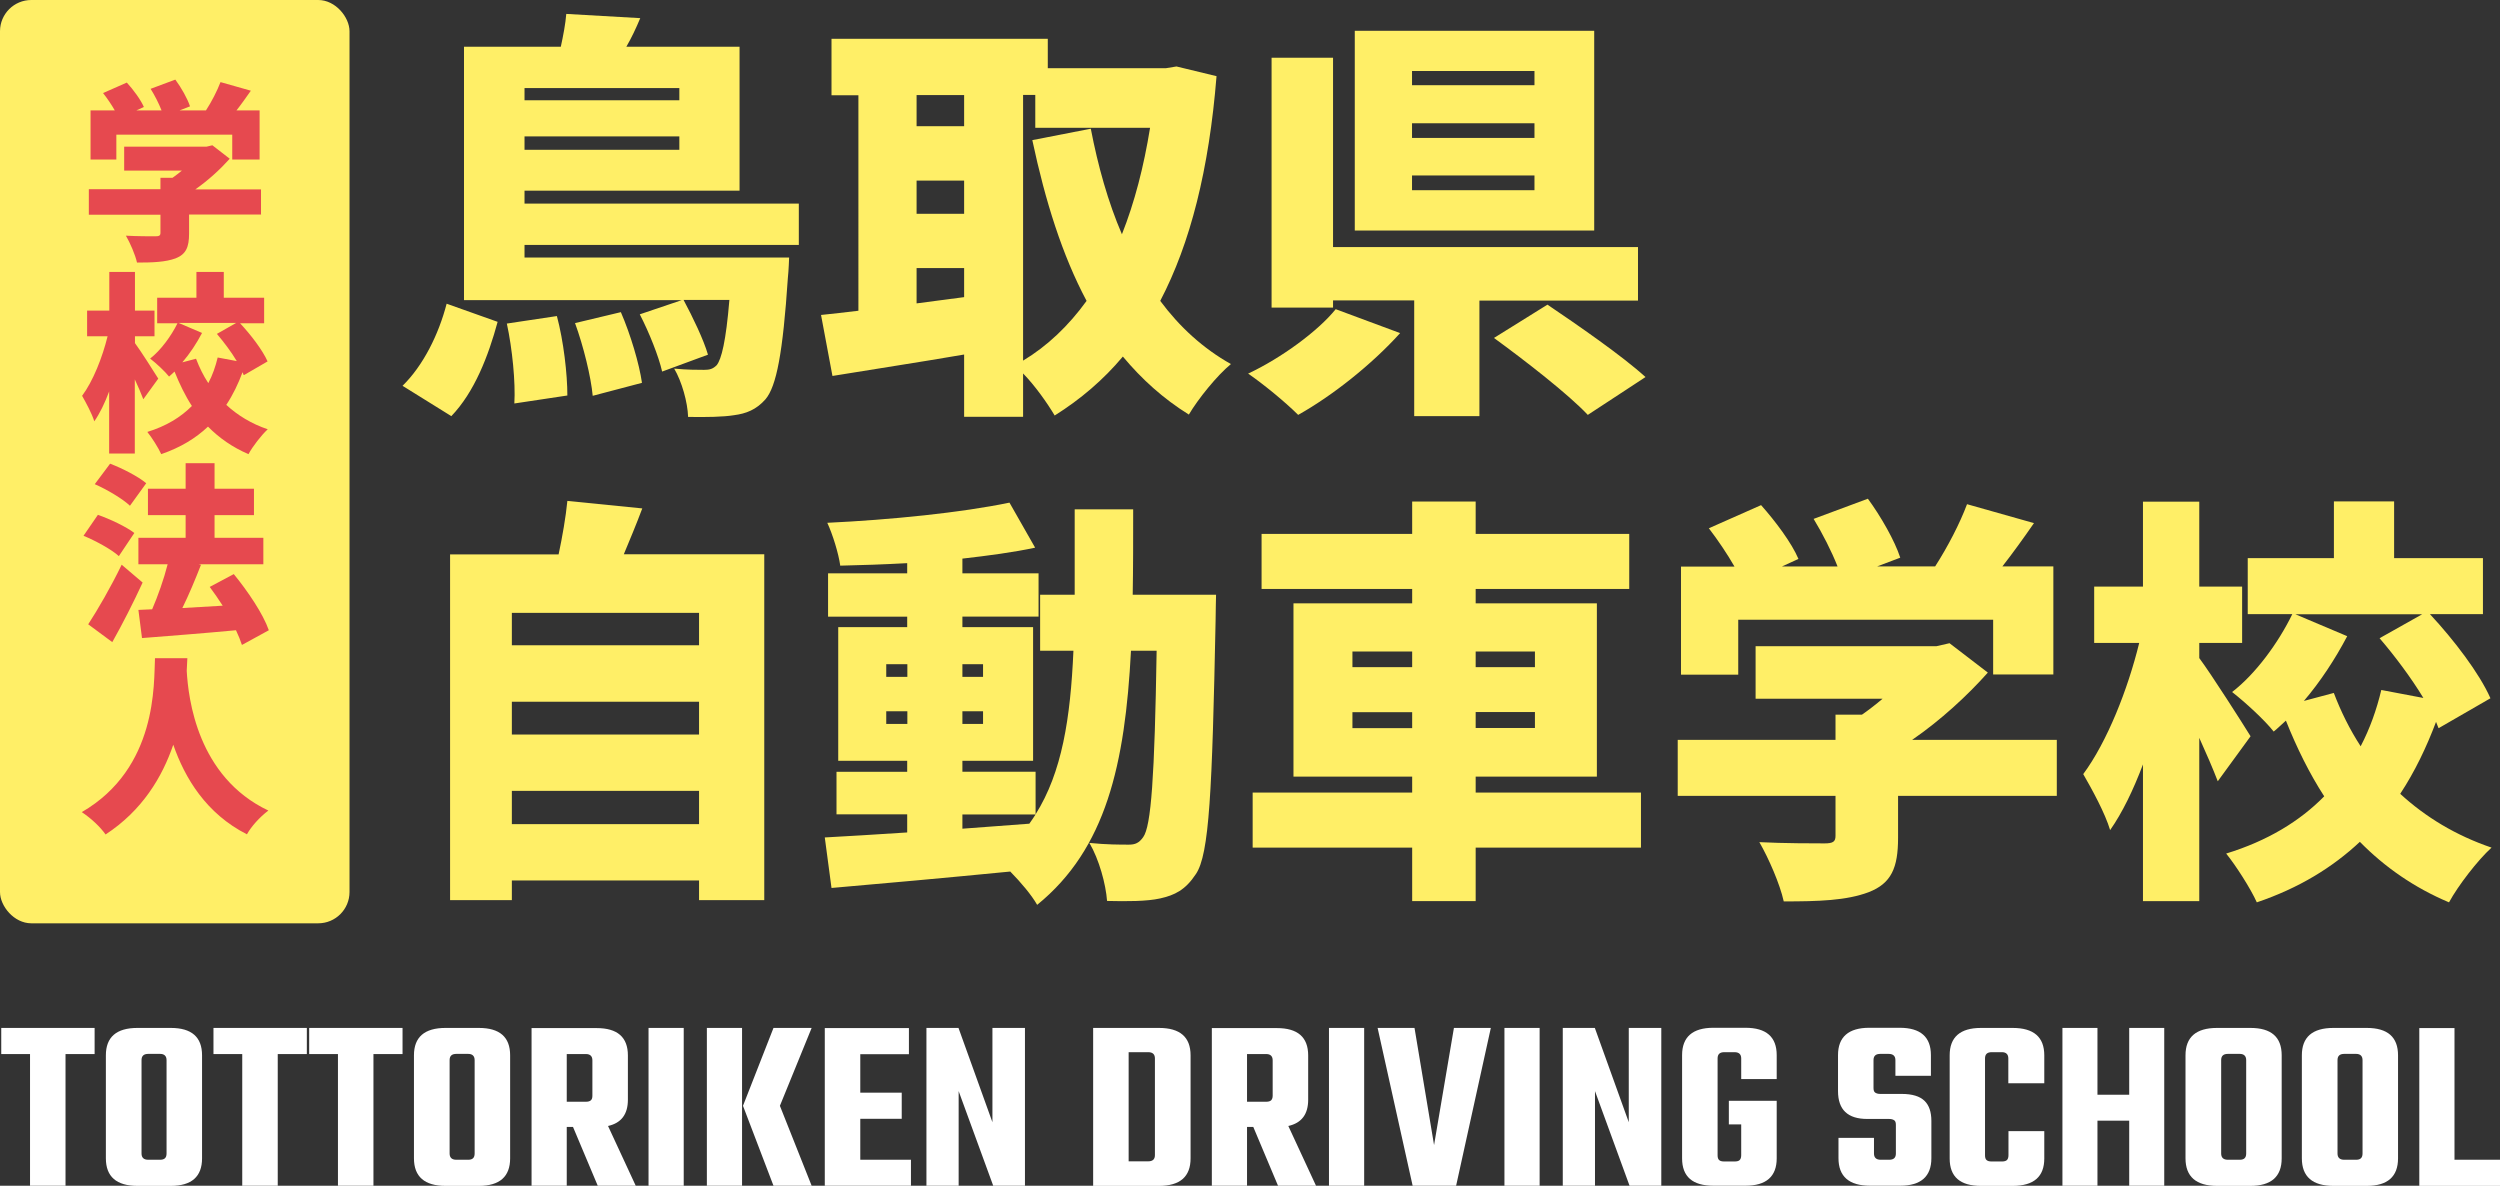
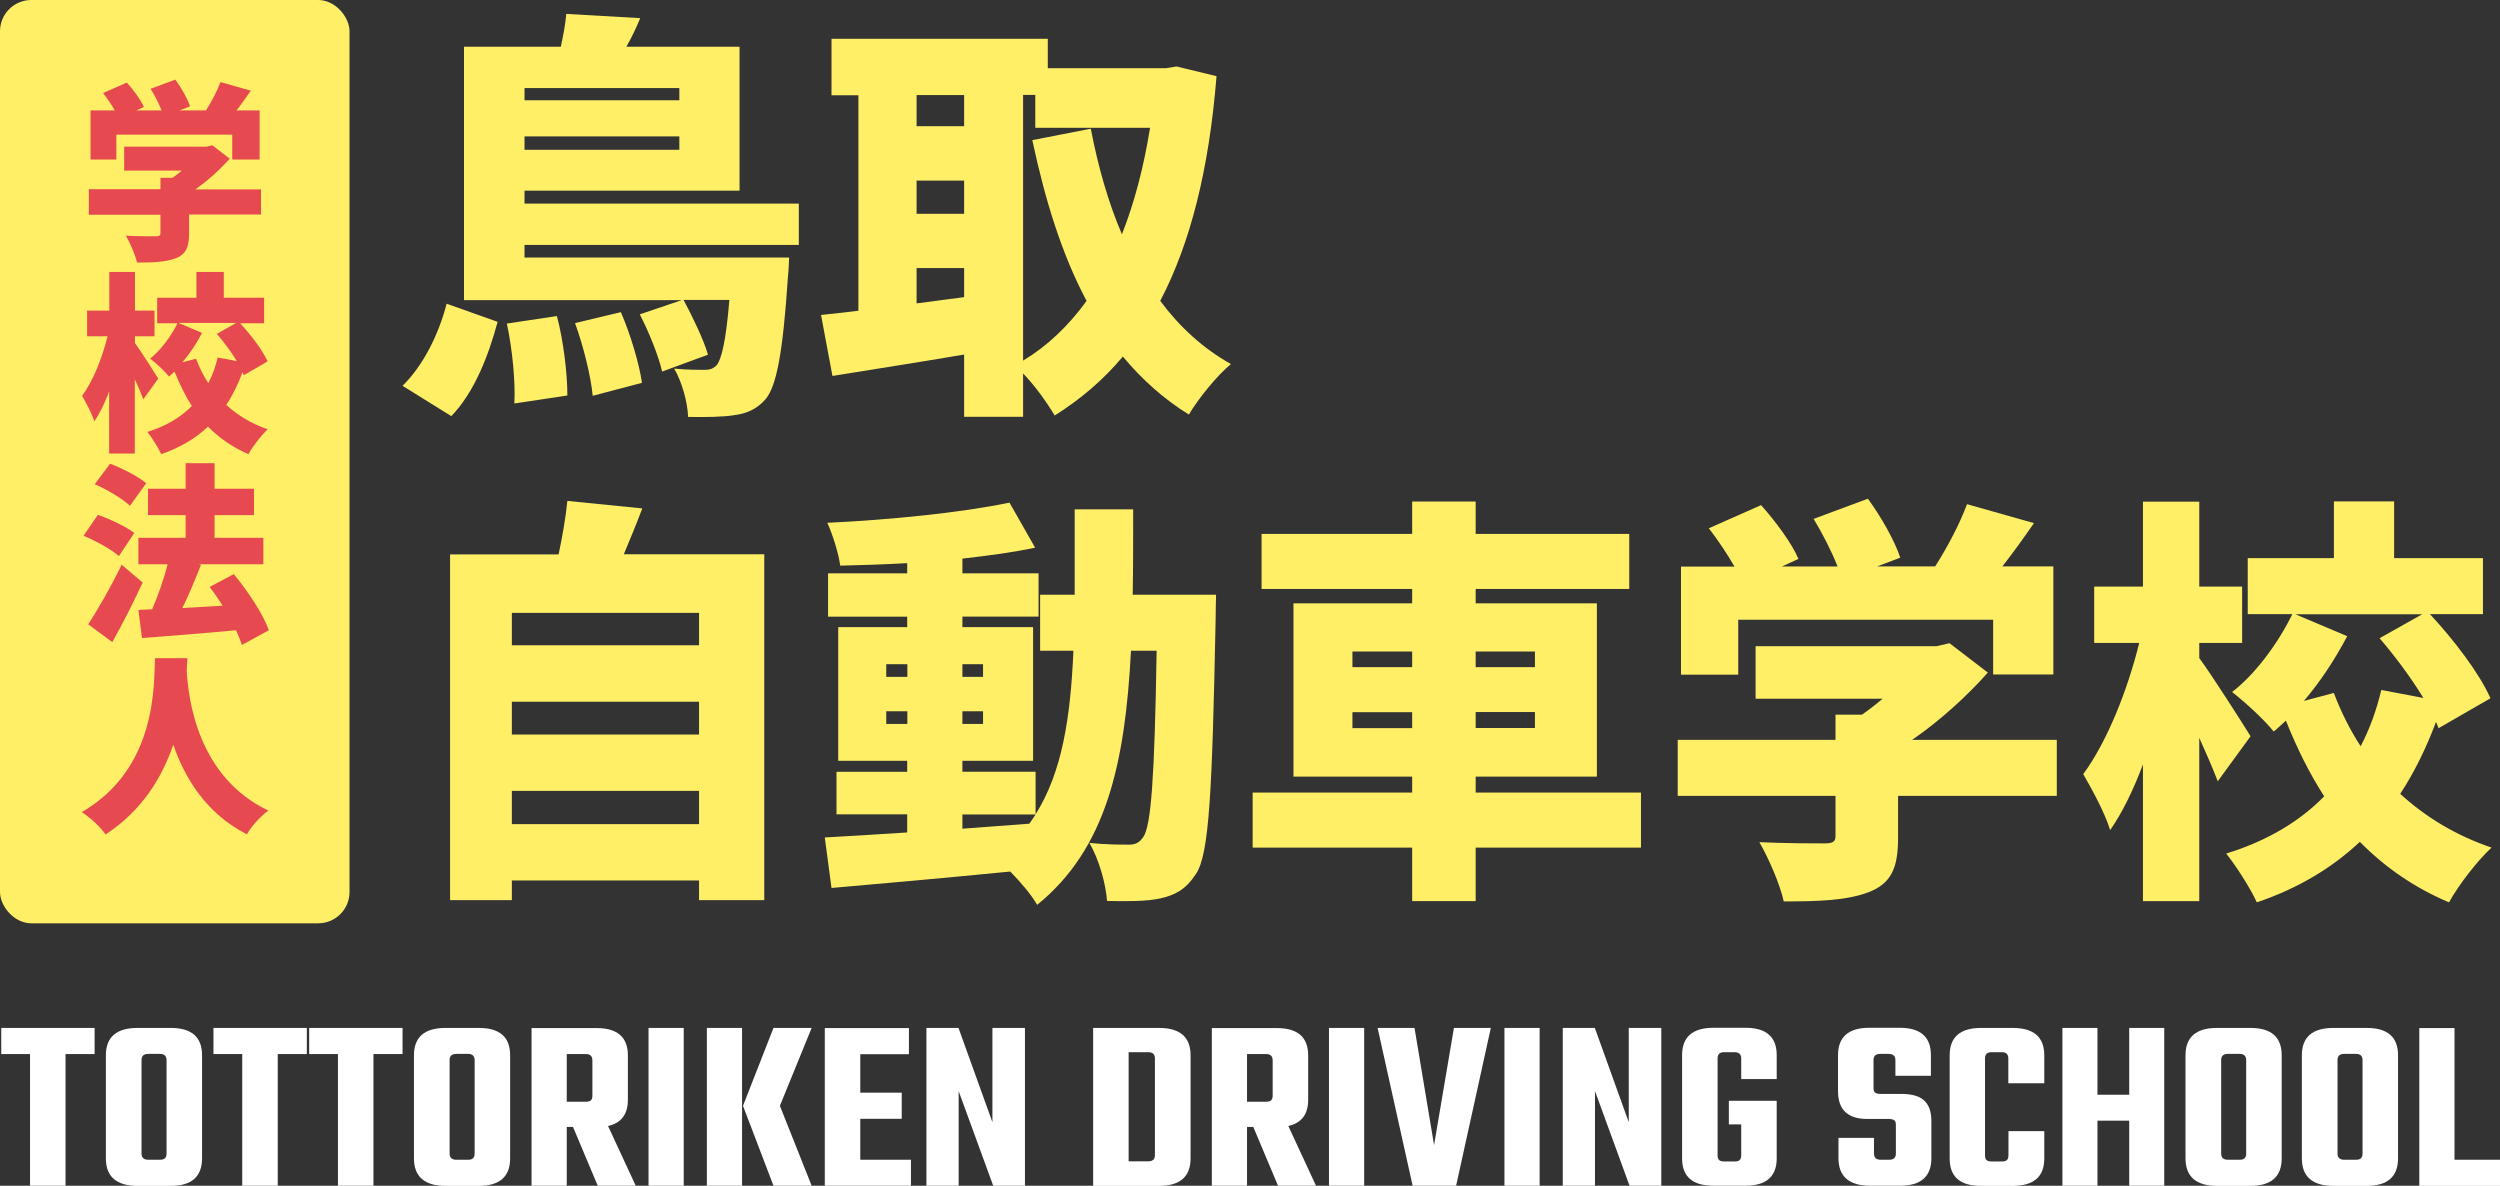
<svg xmlns="http://www.w3.org/2000/svg" id="_イヤー_2" width="159.86" height="75.82" viewBox="0 0 159.86 75.82">
  <rect x="0" y="0" width="159.86" height="75.82" fill="#333333" stroke="none" />
  <defs>
    <style>.cls-1{fill:#fff;}.cls-2{fill:#ffef67;}.cls-3{fill:#e6494f;}</style>
  </defs>
  <g id="_定デザイン">
    <g>
      <g>
        <path class="cls-2" d="M25.74,24.67c1.32-1.29,2.31-3.28,2.82-5.25l3.26,1.16c-.59,2.18-1.48,4.49-2.96,6.03l-3.12-1.94Zm7.8-9.01v.81h16.92s-.03,.86-.08,1.29c-.32,4.82-.73,6.94-1.43,7.77-.59,.67-1.24,.92-2.02,1.02-.67,.11-1.75,.13-2.93,.11-.03-.94-.4-2.26-.89-3.09,.81,.08,1.51,.08,1.91,.08,.35,0,.56-.05,.81-.3,.3-.38,.59-1.51,.81-4.17h-2.93c.59,1.1,1.29,2.56,1.56,3.5l-2.93,1.08c-.22-.97-.83-2.5-1.43-3.66l2.69-.91h-13.93V2.99h6.19c.16-.73,.3-1.48,.35-2.1l4.73,.27c-.27,.65-.56,1.26-.89,1.83h7.24V12.19h-13.75v.83h17.54v2.64h-17.54Zm2.07,4.55c.43,1.61,.67,3.71,.67,5.08l-3.39,.51c.08-1.35-.13-3.5-.48-5.11l3.2-.48Zm-2.07-14.58v.78h9.9v-.78h-9.9Zm9.9,3.95v-.86h-9.9v.86h9.9Zm-3.74,10.38c.62,1.43,1.18,3.31,1.35,4.52l-3.15,.83c-.11-1.21-.59-3.17-1.13-4.65l2.93-.7Z" />
        <path class="cls-2" d="M77.79,4.87c-.48,5.97-1.67,10.68-3.6,14.37,1.24,1.67,2.74,3.04,4.52,4.04-.89,.73-2.1,2.23-2.69,3.23-1.64-1.02-3.01-2.26-4.22-3.71-1.24,1.48-2.69,2.72-4.36,3.77-.48-.81-1.26-1.91-2.02-2.69v2.77h-3.77v-3.98c-2.96,.51-6,.97-8.42,1.37l-.73-3.9c.73-.08,1.53-.16,2.39-.27V6.09h-1.72V2.48h13.83v1.88h7.56l.67-.11,2.56,.62Zm-19.18,1.21v1.99h3.04v-1.99h-3.04Zm0,7.59h3.04v-2.12h-3.04v2.12Zm3.04,5.33v-1.86h-3.04v2.26l3.04-.4Zm3.77,4.06c1.56-.94,2.91-2.23,4.06-3.82-1.56-2.93-2.64-6.38-3.47-10.28l3.74-.73c.46,2.39,1.1,4.68,1.99,6.75,.81-2.04,1.4-4.33,1.8-6.81h-7.34v-2.1h-.78V23.06Z" />
-         <path class="cls-2" d="M89.52,21.31c-1.8,1.99-4.3,3.98-6.51,5.22-.83-.83-2.29-2.02-3.2-2.64,2.13-1,4.47-2.72,5.6-4.12l4.12,1.53Zm5.08-2.1v7.4h-4.17v-7.4h-5.19v.46h-3.93V3.69h3.93V15.8h19.5v3.42h-10.14Zm7.34-4.47h-15.31V1.97h15.31V14.75Zm-3.82-10.2h-7.83v.91h7.83v-.91Zm0,3.34h-7.83v.94h7.83v-.94Zm0,3.34h-7.83v.94h7.83v-.94Zm.83,8.26c1.91,1.29,4.79,3.28,6.27,4.63l-3.69,2.42c-1.24-1.32-4.01-3.47-6-4.92l3.42-2.13Z" />
        <path class="cls-2" d="M48.87,35.45v22.11h-4.17v-1.26h-11.97v1.26h-3.95v-22.11h6.94c.24-1.13,.46-2.39,.56-3.42l4.79,.48c-.38,1.02-.81,2.04-1.18,2.93h8.99Zm-16.14,3.74v2.07h11.97v-2.07h-11.97Zm0,5.68v2.1h11.97v-2.1h-11.97Zm11.97,7.83v-2.13h-11.97v2.13h11.97Z" />
        <path class="cls-2" d="M77.76,38.03s-.03,1.21-.03,1.67c-.22,10.89-.4,14.93-1.26,16.19-.67,1.02-1.35,1.35-2.29,1.56-.86,.19-2.1,.19-3.39,.16-.08-1.08-.51-2.66-1.13-3.71,1.08,.11,1.99,.11,2.53,.11,.4,0,.65-.11,.91-.48,.51-.7,.73-3.85,.86-11.92h-1.64c-.38,7.26-1.59,12.67-6,16.25-.35-.62-1.05-1.45-1.72-2.13-4.09,.4-8.29,.78-11.43,1.05l-.43-3.23c1.48-.08,3.28-.19,5.27-.32v-1.16h-4.52v-2.72h4.52v-.7h-4.41v-8.55h4.41v-.67h-5.06v-2.77h5.06v-.65c-1.45,.08-2.91,.13-4.28,.16-.11-.78-.48-1.99-.83-2.74,4.04-.19,8.58-.65,11.65-1.29l1.64,2.88c-1.4,.3-2.99,.51-4.65,.7v.94h4.87v2.77h-4.87v.67h4.52v8.55h-4.52v.7h4.68v2.72c1.69-2.69,2.23-6.13,2.42-10.46h-2.13v-3.58h2.21v-5.46h3.74c0,1.91,0,3.74-.03,5.46h5.33Zm-21.09,5.25h1.35v-.81h-1.35v.81Zm1.35,3.01v-.81h-1.35v.81h1.35Zm3.52-3.82v.81h1.32v-.81h-1.32Zm1.32,3.01h-1.32v.81h1.32v-.81Zm-1.32,7.51l4.28-.32c.13-.19,.27-.38,.4-.59h-4.68v.91Z" />
        <path class="cls-2" d="M104.93,54.2h-10.57v3.42h-4.06v-3.42h-10.2v-3.52h10.2v-1.02h-7.59v-11.08h7.59v-.92h-9.63v-3.52h9.63v-2.07h4.06v2.07h9.82v3.52h-9.82v.92h7.75v11.08h-7.75v1.02h10.57v3.52Zm-18.45-11.54h3.82v-1h-3.82v1Zm3.82,3.9v-1.02h-3.82v1.02h3.82Zm4.06-4.9v1h3.79v-1h-3.79Zm3.79,3.87h-3.79v1.02h3.79v-1.02Z" />
        <path class="cls-2" d="M131.51,50.89h-10.14v2.69c0,1.91-.43,2.91-1.88,3.47-1.43,.54-3.23,.59-5.43,.59-.24-1.1-.97-2.77-1.56-3.79,1.51,.08,3.63,.08,4.17,.08s.7-.11,.7-.48v-2.56h-10.09v-3.58h10.09v-1.61h1.69c.46-.32,.91-.67,1.32-1.02h-8.12v-3.36h11.57l.83-.19,2.45,1.88c-1.32,1.48-3.01,3.04-4.84,4.3h9.25v3.58Zm-20.36-7.75h-3.66v-6.91h3.42c-.46-.81-1.08-1.72-1.64-2.45l3.34-1.48c.91,1.02,1.96,2.42,2.39,3.44l-1.05,.48h3.55c-.38-.97-.97-2.12-1.53-3.04l3.47-1.29c.83,1.13,1.72,2.69,2.07,3.77l-1.48,.56h3.71c.81-1.26,1.59-2.77,2.04-3.98l4.28,1.21c-.67,.97-1.35,1.91-2.02,2.77h3.26v6.91h-3.85v-3.5h-16.3v3.5Z" />
        <path class="cls-2" d="M141.81,49.95c-.3-.78-.73-1.78-1.18-2.77v10.44h-3.6v-8.74c-.62,1.64-1.32,3.09-2.1,4.2-.32-1.08-1.16-2.61-1.72-3.58,1.53-2.07,2.85-5.41,3.58-8.39h-2.88v-3.6h3.12v-5.43h3.6v5.43h2.74v3.6h-2.74v.97c.75,1,2.82,4.25,3.28,5l-2.1,2.88Zm14.12-3.39l-.16-.4c-.62,1.64-1.35,3.17-2.29,4.6,1.61,1.48,3.55,2.66,5.84,3.44-.89,.81-2.13,2.42-2.72,3.5-2.23-.94-4.12-2.26-5.7-3.87-1.75,1.64-3.9,2.96-6.59,3.87-.4-.89-1.35-2.37-1.96-3.12,2.64-.81,4.71-2.07,6.27-3.66-.94-1.45-1.75-3.09-2.45-4.84-.27,.24-.51,.48-.78,.7-.59-.75-1.83-1.88-2.66-2.53,1.51-1.16,2.96-3.15,3.85-4.98h-2.85v-3.58h5.51v-3.63h3.85v3.63h5.68v3.58h-3.39c1.53,1.64,3.17,3.79,3.87,5.38l-3.31,1.91Zm-6.7-2.26c.46,1.21,1.02,2.34,1.72,3.42,.59-1.13,1.02-2.34,1.32-3.6l2.69,.51c-.78-1.29-1.83-2.69-2.8-3.82l2.72-1.53h-8.1l3.31,1.4c-.78,1.48-1.72,2.91-2.77,4.14l1.91-.51Z" />
      </g>
      <rect class="cls-2" x="0" width="22.35" height="59.04" rx="2" ry="2" />
      <g>
        <path class="cls-3" d="M16.7,13.72h-4.61v1.22c0,.87-.2,1.32-.86,1.58-.65,.24-1.47,.27-2.47,.27-.11-.5-.44-1.26-.71-1.72,.68,.04,1.65,.04,1.89,.04s.32-.05,.32-.22v-1.16H5.68v-1.63h4.58v-.73h.77c.21-.15,.42-.31,.6-.46h-3.69v-1.53h5.26l.38-.09,1.11,.86c-.6,.67-1.37,1.38-2.2,1.96h4.2v1.63Zm-9.25-3.52h-1.66v-3.14h1.55c-.21-.37-.49-.78-.75-1.11l1.52-.67c.42,.46,.89,1.1,1.09,1.56l-.48,.22h1.61c-.17-.44-.44-.97-.7-1.38l1.58-.59c.38,.51,.78,1.22,.94,1.71l-.67,.26h1.69c.37-.57,.72-1.26,.93-1.81l1.94,.55c-.31,.44-.61,.87-.92,1.26h1.48v3.14h-1.75v-1.59H7.44v1.59Z" />
        <path class="cls-3" d="M9.16,25.52c-.13-.35-.33-.81-.54-1.26v4.74h-1.64v-3.97c-.28,.75-.6,1.41-.95,1.91-.15-.49-.53-1.19-.78-1.63,.7-.94,1.3-2.46,1.63-3.81h-1.31v-1.64h1.42v-2.47h1.64v2.47h1.25v1.64h-1.25v.44c.34,.45,1.28,1.93,1.49,2.27l-.95,1.31Zm6.42-1.54l-.07-.18c-.28,.75-.61,1.44-1.04,2.09,.73,.67,1.61,1.21,2.65,1.56-.4,.37-.97,1.1-1.23,1.59-1.01-.43-1.87-1.03-2.59-1.76-.79,.75-1.77,1.34-2.99,1.76-.18-.4-.61-1.08-.89-1.42,1.2-.37,2.14-.94,2.85-1.66-.43-.66-.79-1.41-1.11-2.2-.12,.11-.23,.22-.35,.32-.27-.34-.83-.86-1.21-1.15,.68-.53,1.34-1.43,1.75-2.26h-1.3v-1.63h2.51v-1.65h1.75v1.65h2.58v1.63h-1.54c.7,.75,1.44,1.72,1.76,2.44l-1.5,.87Zm-3.04-1.03c.21,.55,.46,1.06,.78,1.55,.27-.51,.46-1.06,.6-1.64l1.22,.23c-.35-.59-.83-1.22-1.27-1.74l1.23-.7h-3.68l1.5,.64c-.35,.67-.78,1.32-1.26,1.88l.87-.23Z" />
        <path class="cls-3" d="M7.6,35.56c-.46-.42-1.48-.98-2.26-1.3l.92-1.34c.77,.27,1.81,.76,2.33,1.16l-.99,1.48Zm1.52,1.69c-.59,1.28-1.26,2.6-1.94,3.81l-1.54-1.14c.6-.92,1.45-2.38,2.14-3.81l1.34,1.14Zm-.81-4.91c-.46-.44-1.47-1.04-2.25-1.38l.98-1.31c.77,.29,1.8,.82,2.31,1.25l-1.04,1.44Zm7.16,8.9c-.09-.28-.22-.6-.38-.94-2.13,.2-4.36,.37-6.01,.5l-.23-1.8,.88-.04c.37-.86,.75-1.93,.99-2.88h-1.87v-1.69h3.02v-1.45h-2.41v-1.69h2.41v-1.63h1.85v1.63h2.52v1.69h-2.52v1.45h3.12v1.69h-4.14l.15,.04c-.37,.95-.78,1.93-1.19,2.76,.82-.05,1.7-.1,2.58-.15-.27-.42-.55-.83-.83-1.2l1.54-.82c.89,1.09,1.87,2.53,2.24,3.59l-1.7,.93Z" />
        <path class="cls-3" d="M11.98,42.09c-.01,.23-.02,.5-.04,.81,.1,1.76,.68,6.78,5.22,8.93-.57,.43-1.1,1.03-1.37,1.52-2.6-1.32-3.97-3.59-4.71-5.73-.7,2.05-1.97,4.2-4.33,5.74-.32-.46-.89-1.01-1.52-1.43,4.86-2.82,4.6-8.24,4.68-9.84h2.05Z" />
      </g>
      <g>
        <path class="cls-1" d="M6.05,65.73v1.67h-1.86v8.43H1.92v-8.43H.08v-1.67H6.05Z" />
        <path class="cls-1" d="M8.79,65.73h2.13c1.33,0,2,.58,2,1.75v6.59c0,1.17-.67,1.76-2,1.76h-2.13c-1.34,0-2.02-.59-2.02-1.76v-6.59c0-1.16,.67-1.75,2.02-1.75Zm1.86,8.03v-5.97c0-.26-.14-.4-.41-.4h-.76c-.29,0-.43,.13-.43,.4v5.97c0,.26,.14,.4,.43,.4h.76c.28,0,.41-.13,.41-.4Z" />
        <path class="cls-1" d="M19.62,65.73v1.67h-1.86v8.43h-2.27v-8.43h-1.84v-1.67h5.97Z" />
        <path class="cls-1" d="M25.74,65.73v1.67h-1.86v8.43h-2.27v-8.43h-1.84v-1.67h5.97Z" />
        <path class="cls-1" d="M28.49,65.73h2.13c1.33,0,2,.58,2,1.75v6.59c0,1.17-.67,1.76-2,1.76h-2.13c-1.34,0-2.02-.59-2.02-1.76v-6.59c0-1.16,.67-1.75,2.02-1.75Zm1.86,8.03v-5.97c0-.26-.14-.4-.41-.4h-.76c-.29,0-.43,.13-.43,.4v5.97c0,.26,.14,.4,.43,.4h.76c.28,0,.41-.13,.41-.4Z" />
        <path class="cls-1" d="M36.24,72.05v3.78h-2.25v-10.09h4.16c1.33,0,2,.58,2,1.75v2.83c0,.93-.42,1.49-1.27,1.68l1.78,3.84h-2.43l-1.59-3.78h-.4Zm0-4.65v3.05h1.22c.15,0,.25-.03,.32-.09s.1-.16,.1-.29v-2.27c0-.26-.14-.4-.41-.4h-1.22Z" />
        <path class="cls-1" d="M41.47,65.73h2.25v10.09h-2.25v-10.09Z" />
        <path class="cls-1" d="M45.2,75.82v-10.09h2.25v10.09h-2.25Zm6.7-10.09l-2.03,4.98,2.03,5.11h-2.44l-1.95-5.11,1.95-4.98h2.44Z" />
        <path class="cls-1" d="M55.01,74.16h3.24v1.67h-5.51v-10.09h5.38v1.67h-3.11v2.46h2.65v1.67h-2.65v2.63Z" />
        <path class="cls-1" d="M63.46,65.73h2.08v10.09h-2.03l-2.21-6.05v6.05h-2.06v-10.09h2.05l2.17,6.03v-6.03Z" />
        <path class="cls-1" d="M69.9,65.73h4.21c1.34,0,2.02,.58,2.02,1.75v6.59c0,1.17-.67,1.76-2.02,1.76h-4.21v-10.09Zm3.95,8.14v-6.19c0-.26-.14-.4-.43-.4h-1.25v6.98h1.25c.29,0,.43-.13,.43-.4Z" />
        <path class="cls-1" d="M79.74,72.05v3.78h-2.25v-10.09h4.16c1.33,0,2,.58,2,1.75v2.83c0,.93-.42,1.49-1.27,1.68l1.78,3.84h-2.43l-1.59-3.78h-.4Zm0-4.65v3.05h1.22c.15,0,.25-.03,.32-.09,.06-.06,.1-.16,.1-.29v-2.27c0-.26-.14-.4-.41-.4h-1.22Z" />
        <path class="cls-1" d="M84.98,65.73h2.25v10.09h-2.25v-10.09Z" />
        <path class="cls-1" d="M92.98,65.73h2.35l-2.22,10.09h-2.78l-2.24-10.09h2.36l1.25,7.49,1.27-7.49Z" />
        <path class="cls-1" d="M96.2,65.73h2.25v10.09h-2.25v-10.09Z" />
        <path class="cls-1" d="M104.15,65.73h2.08v10.09h-2.03l-2.21-6.05v6.05h-2.06v-10.09h2.05l2.17,6.03v-6.03Z" />
        <path class="cls-1" d="M113.61,69h-2.27v-1.32c0-.26-.14-.4-.43-.4h-.65c-.29,0-.43,.13-.43,.4v6.19c0,.15,.03,.25,.1,.31,.06,.06,.17,.09,.33,.09h.65c.16,0,.27-.03,.33-.09s.1-.16,.1-.31v-1.97h-.79v-1.51h3.06v3.68c0,1.16-.67,1.75-2,1.75h-2.05c-1.33,0-2-.58-2-1.75v-6.6c0-1.16,.67-1.75,2-1.75h2.05c1.33,0,2,.58,2,1.75v1.52Z" />
        <path class="cls-1" d="M121.23,73.76v-1.83c0-.14-.03-.24-.1-.29s-.17-.09-.33-.09h-1.4c-1.25,0-1.87-.59-1.87-1.78v-2.3c0-1.16,.67-1.75,2-1.75h1.94c1.33,0,2,.58,2,1.75v1.32h-2.27v-1c0-.26-.14-.4-.43-.4h-.54c-.29,0-.43,.13-.43,.4v1.78c0,.14,.03,.24,.1,.29s.17,.09,.33,.09h1.37c.68,0,1.16,.15,1.46,.44,.3,.29,.44,.72,.44,1.29v2.38c0,1.17-.67,1.76-2,1.76h-1.92c-1.34,0-2.02-.59-2.02-1.76v-1.3h2.27v1c0,.26,.14,.4,.43,.4h.54c.29,0,.43-.13,.43-.4Z" />
        <path class="cls-1" d="M130.71,69.27h-2.29v-1.59c0-.26-.14-.4-.41-.4h-.65c-.29,0-.43,.13-.43,.4v6.19c0,.15,.03,.25,.1,.31s.17,.09,.33,.09h.65c.15,0,.25-.03,.32-.09,.06-.06,.1-.16,.1-.31v-1.54h2.29v1.75c0,1.16-.67,1.75-2.02,1.75h-2.03c-1.33,0-2-.58-2-1.75v-6.6c0-1.16,.67-1.75,2-1.75h2.03c1.34,0,2.02,.58,2.02,1.75v1.79Z" />
        <path class="cls-1" d="M136.15,65.73h2.24v10.09h-2.24v-4.16h-2.03v4.16h-2.24v-10.09h2.24v4.27h2.03v-4.27Z" />
        <path class="cls-1" d="M141.77,65.73h2.13c1.33,0,2,.58,2,1.75v6.59c0,1.17-.67,1.76-2,1.76h-2.13c-1.34,0-2.02-.59-2.02-1.76v-6.59c0-1.16,.67-1.75,2.02-1.75Zm1.86,8.03v-5.97c0-.26-.14-.4-.41-.4h-.76c-.29,0-.43,.13-.43,.4v5.97c0,.26,.14,.4,.43,.4h.76c.28,0,.41-.13,.41-.4Z" />
        <path class="cls-1" d="M149.21,65.73h2.13c1.33,0,2,.58,2,1.75v6.59c0,1.17-.67,1.76-2,1.76h-2.13c-1.34,0-2.02-.59-2.02-1.76v-6.59c0-1.16,.67-1.75,2.02-1.75Zm1.86,8.03v-5.97c0-.26-.14-.4-.41-.4h-.76c-.29,0-.43,.13-.43,.4v5.97c0,.26,.14,.4,.43,.4h.76c.28,0,.41-.13,.41-.4Z" />
        <path class="cls-1" d="M156.96,74.16h2.9v1.67h-5.16v-10.09h2.25v8.43Z" />
      </g>
    </g>
  </g>
</svg>